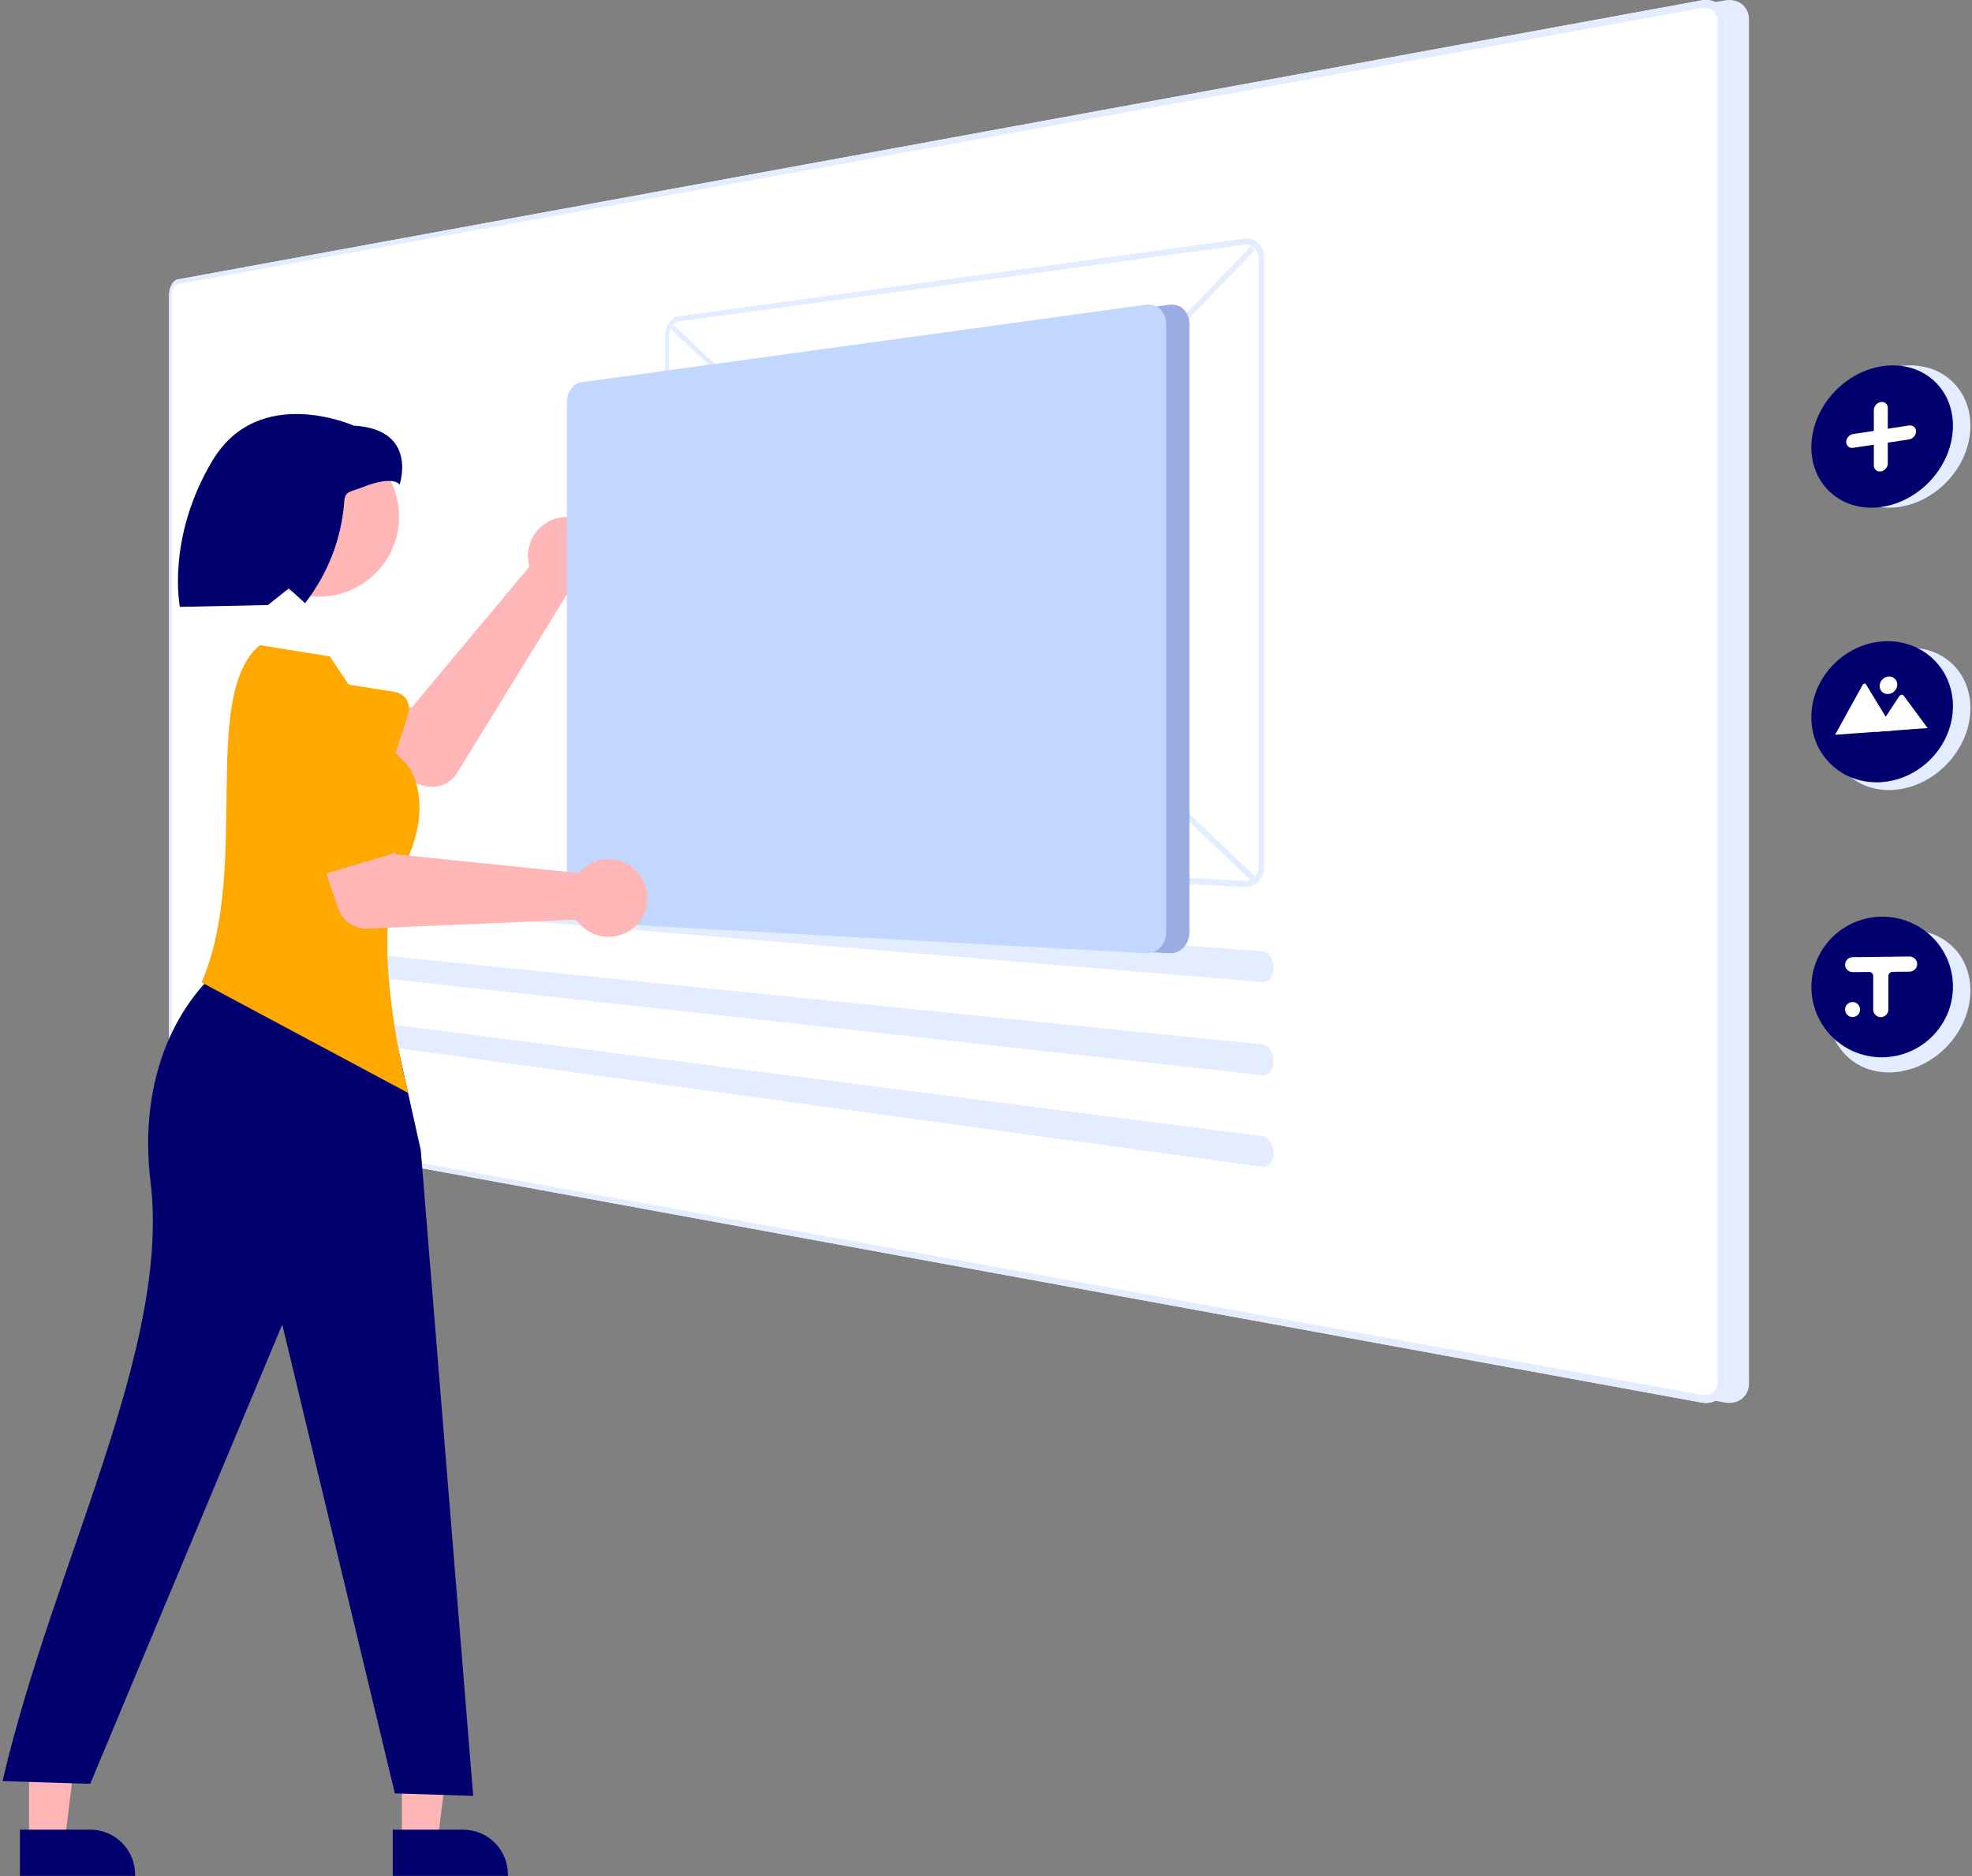
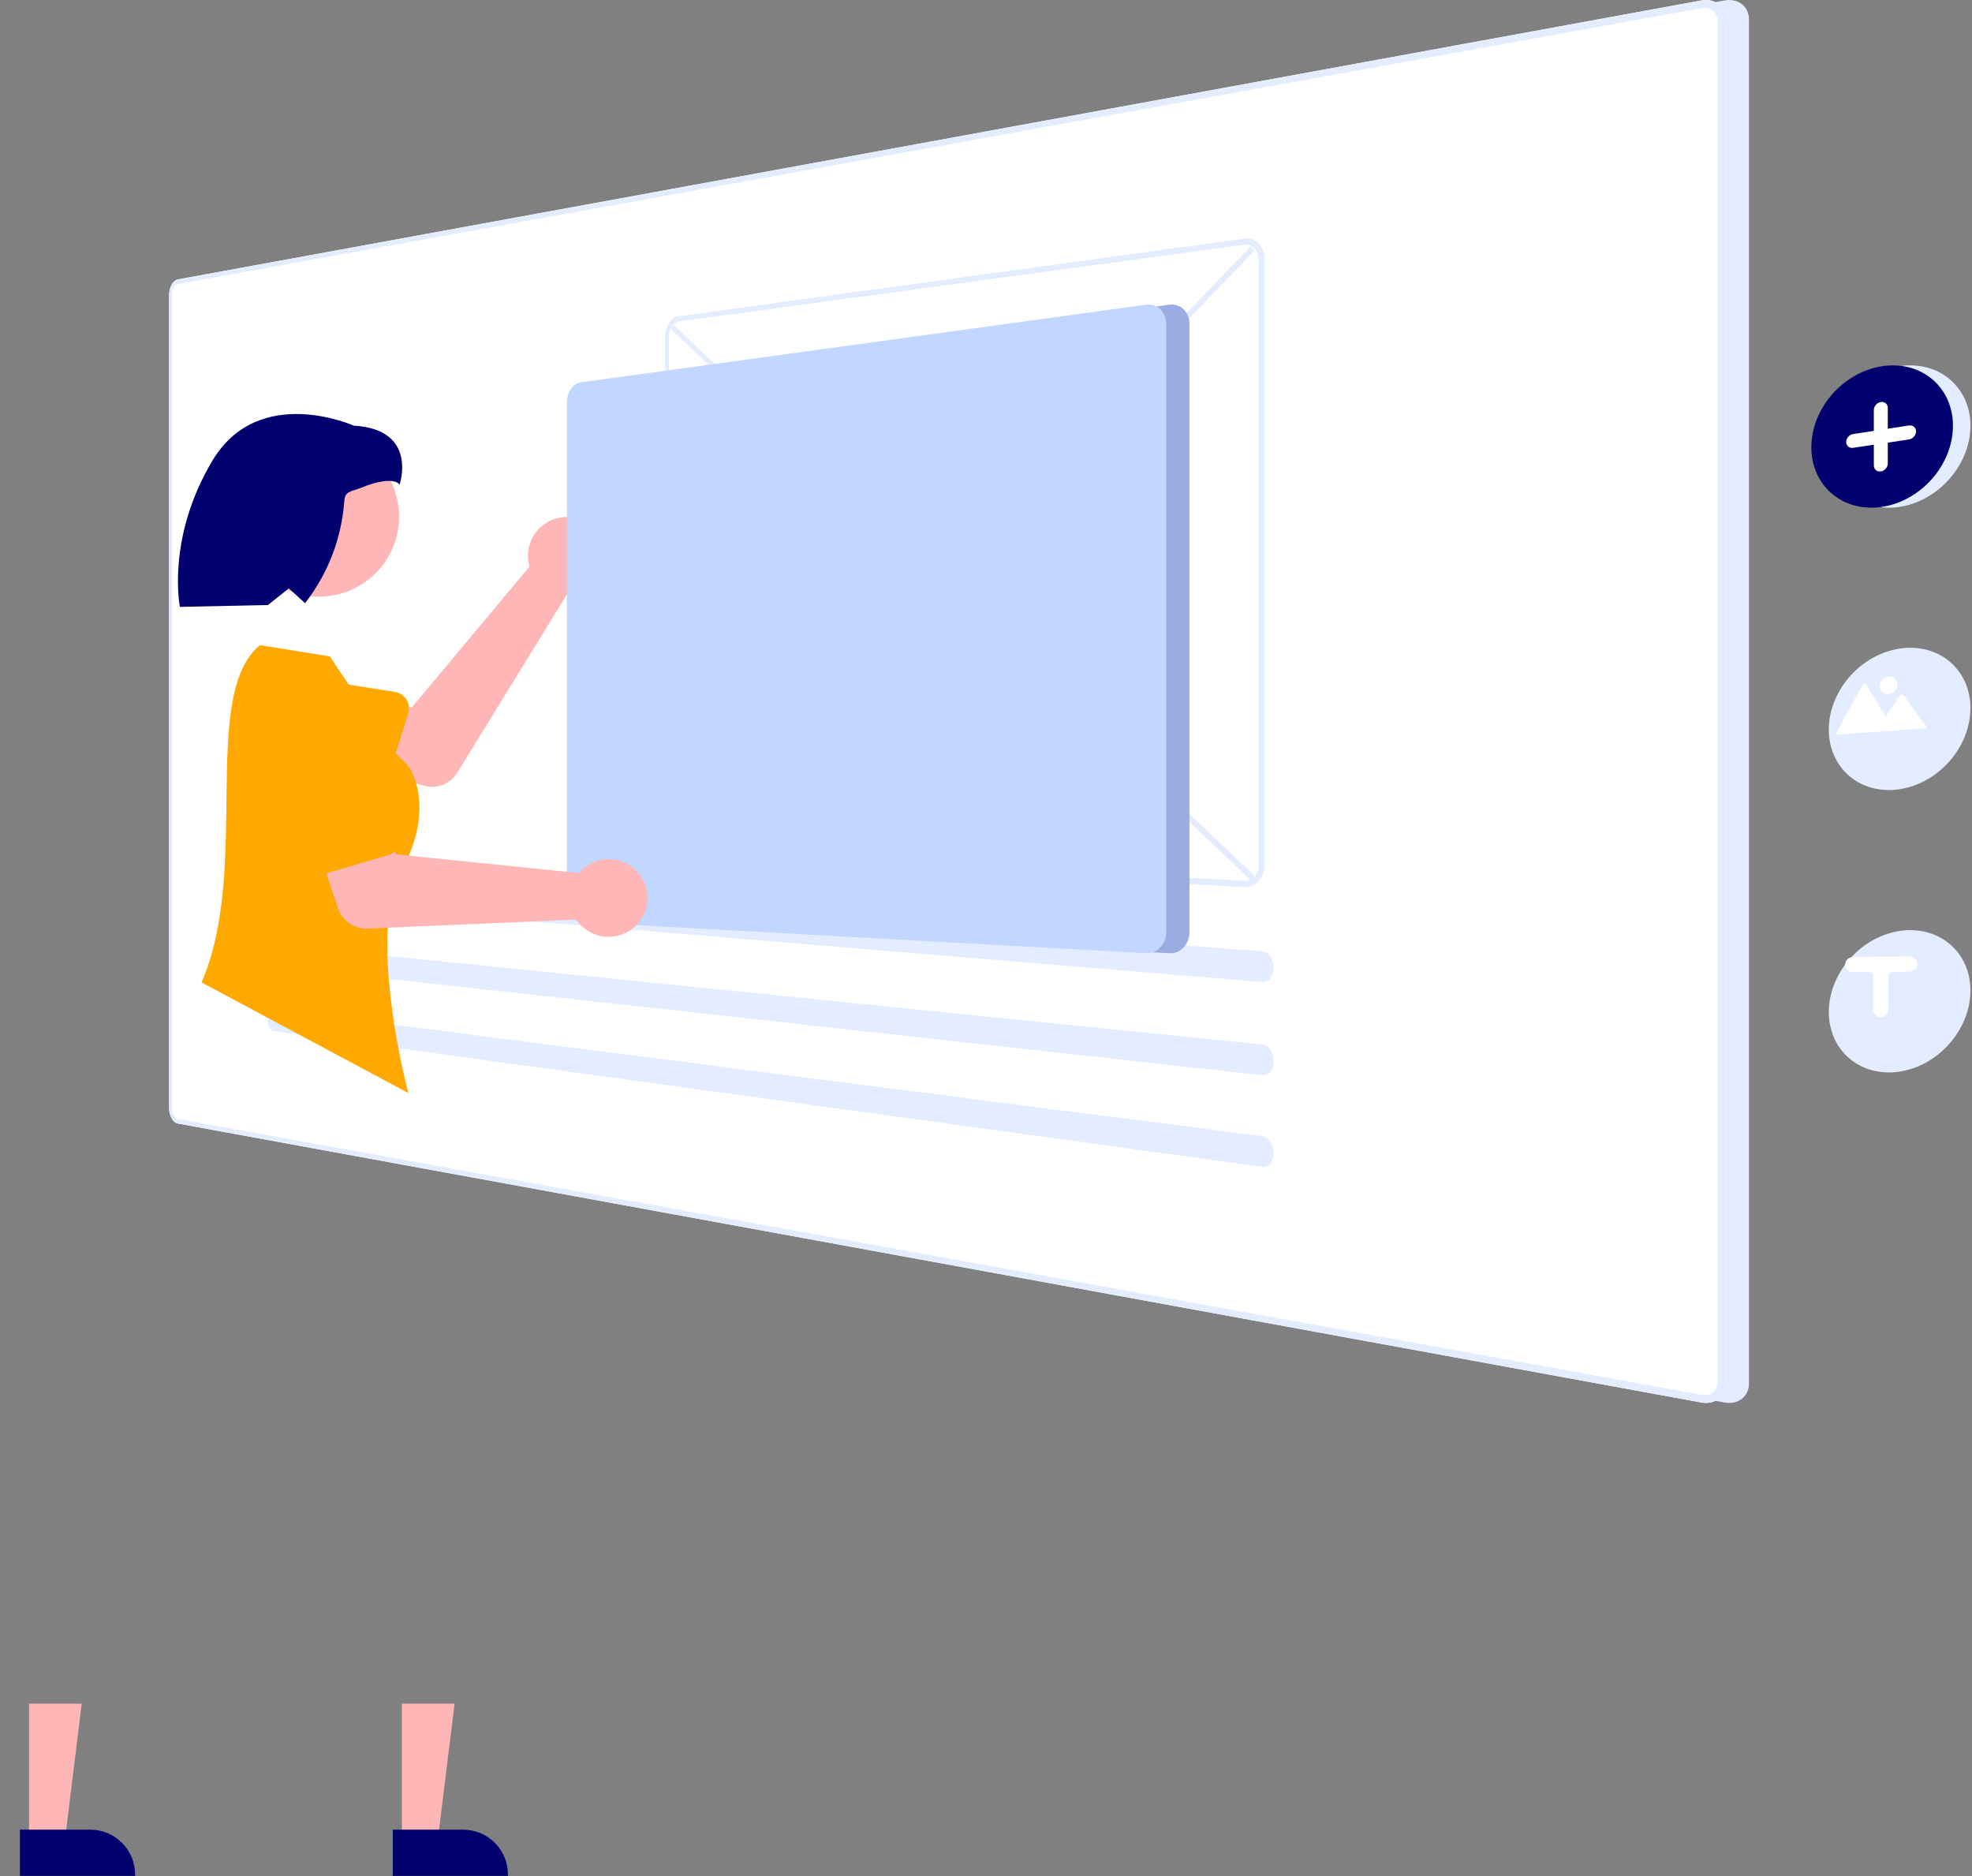
<svg xmlns="http://www.w3.org/2000/svg" width="677" height="644" viewBox="0 0 677 644" fill="none">
  <rect x="0" y="0" width="677" height="644" fill="#808080" stroke="none" />
  <g clip-path="url(#clip0_413_74)">
    <path d="M69.04 95.911L592.124 0.144C593.189 -0.06 594.285 -0.047 595.344 0.182C596.306 0.393 597.208 0.814 597.986 1.415C598.747 2.008 599.359 2.77 599.774 3.641C600.216 4.581 600.44 5.608 600.431 6.647V474.929C600.441 475.967 600.217 476.995 599.776 477.936C599.362 478.806 598.751 479.568 597.99 480.162C597.212 480.764 596.31 481.186 595.349 481.397C594.29 481.627 593.194 481.641 592.129 481.437L69.04 385.67C68.607 385.581 68.205 385.377 67.877 385.08C67.495 384.738 67.174 384.333 66.93 383.881C66.647 383.366 66.433 382.816 66.293 382.245C66.138 381.624 66.06 380.987 66.059 380.347V101.25C66.059 100.608 66.137 99.969 66.292 99.346C66.432 98.775 66.647 98.225 66.929 97.709C67.173 97.258 67.494 96.852 67.876 96.51C68.204 96.213 68.606 96.009 69.039 95.92L69.04 95.911Z" fill="#E4EDFF" />
    <path d="M61.04 95.911L584.124 0.144C585.189 -0.06 586.285 -0.047 587.344 0.182C588.306 0.393 589.208 0.814 589.986 1.415C590.747 2.008 591.359 2.77 591.774 3.641C592.216 4.581 592.44 5.608 592.431 6.647V474.929C592.441 475.967 592.217 476.995 591.776 477.936C591.362 478.806 590.751 479.568 589.99 480.162C589.212 480.764 588.31 481.186 587.349 481.397C586.29 481.627 585.194 481.641 584.129 481.437L61.04 385.67C60.607 385.581 60.205 385.377 59.877 385.08C59.495 384.738 59.174 384.333 58.93 383.881C58.648 383.366 58.433 382.816 58.294 382.245C58.138 381.624 58.06 380.987 58.059 380.347V101.25C58.059 100.608 58.137 99.969 58.292 99.346C58.432 98.775 58.647 98.225 58.929 97.709C59.173 97.258 59.494 96.852 59.877 96.51C60.205 96.213 60.606 96.009 61.039 95.92L61.04 95.911Z" fill="white" />
    <path d="M61.04 95.911L584.124 0.144C585.189 -0.06 586.285 -0.047 587.344 0.182C588.306 0.393 589.208 0.814 589.986 1.415C590.747 2.008 591.359 2.77 591.774 3.641C592.216 4.581 592.44 5.608 592.431 6.647V474.929C592.441 475.967 592.217 476.995 591.776 477.936C591.362 478.806 590.751 479.568 589.99 480.162C589.212 480.764 588.31 481.186 587.349 481.397C586.29 481.627 585.194 481.641 584.129 481.437L61.04 385.67C60.607 385.581 60.205 385.377 59.877 385.08C59.495 384.738 59.174 384.333 58.93 383.881C58.648 383.366 58.433 382.816 58.294 382.245C58.138 381.624 58.06 380.987 58.059 380.347V101.25C58.059 100.608 58.137 99.969 58.292 99.346C58.432 98.775 58.647 98.225 58.929 97.709C59.173 97.258 59.494 96.852 59.877 96.51C60.205 96.213 60.606 96.009 61.039 95.92L61.04 95.911ZM59.05 380.515C59.05 380.944 59.103 381.371 59.206 381.787C59.3 382.168 59.443 382.535 59.631 382.879C59.794 383.18 60.008 383.45 60.263 383.678C60.482 383.876 60.75 384.011 61.038 384.07L584.119 478.774C584.829 478.909 585.559 478.899 586.264 478.744C586.904 478.602 587.504 478.321 588.021 477.92C588.527 477.524 588.934 477.016 589.209 476.437C589.502 475.811 589.651 475.128 589.645 474.438V7.144C589.651 6.454 589.503 5.771 589.21 5.146C588.935 4.566 588.529 4.057 588.023 3.661C587.506 3.259 586.907 2.977 586.267 2.835C585.562 2.68 584.832 2.67 584.122 2.804L61.038 97.511C60.75 97.57 60.482 97.706 60.263 97.903C60.008 98.131 59.794 98.401 59.631 98.703C59.442 99.046 59.299 99.413 59.205 99.794C59.102 100.21 59.049 100.636 59.049 101.065V380.514L59.05 380.515Z" fill="#E4EDFF" />
    <path d="M676.46 146.162C676.485 142.967 675.809 139.806 674.479 136.901C673.236 134.217 671.399 131.85 669.107 129.98C666.8 128.11 664.106 126.774 661.22 126.07C658.098 125.317 654.853 125.219 651.691 125.783C648.375 126.36 645.192 127.54 642.302 129.265C639.447 130.963 636.891 133.119 634.737 135.647C632.601 138.138 630.895 140.968 629.687 144.019C628.484 147.046 627.859 150.272 627.845 153.53C627.823 156.61 628.45 159.661 629.687 162.483C630.849 165.106 632.573 167.441 634.737 169.324C636.931 171.221 639.513 172.616 642.302 173.413C645.354 174.274 648.551 174.491 651.691 174.051C655.036 173.59 658.266 172.511 661.215 170.869C664.179 169.226 666.844 167.096 669.099 164.569C671.364 162.046 673.181 159.156 674.472 156.022C675.767 152.895 676.442 149.546 676.46 146.162Z" fill="#E4EDFF" />
    <path d="M676.46 243.091C676.485 239.897 675.809 236.735 674.479 233.83C673.236 231.146 671.399 228.78 669.107 226.909C666.8 225.039 664.106 223.704 661.22 222.999C658.098 222.246 654.853 222.149 651.691 222.712C648.375 223.289 645.192 224.47 642.302 226.195C639.447 227.892 636.891 230.048 634.737 232.576C632.601 235.068 630.895 237.897 629.687 240.948C628.484 243.975 627.859 247.202 627.845 250.459C627.823 253.54 628.45 256.591 629.687 259.413C630.849 262.035 632.573 264.37 634.737 266.254C636.931 268.15 639.513 269.546 642.302 270.343C645.354 271.203 648.551 271.421 651.691 270.98C655.036 270.52 658.266 269.441 661.215 267.798C664.179 266.155 666.844 264.026 669.099 261.498C671.364 258.976 673.181 256.085 674.472 252.951C675.767 249.824 676.442 246.476 676.46 243.091Z" fill="#E4EDFF" />
    <path d="M676.46 340.021C676.485 336.826 675.809 333.665 674.479 330.76C673.236 328.076 671.399 325.709 669.107 323.839C666.8 321.969 664.106 320.633 661.22 319.929C658.098 319.176 654.853 319.078 651.691 319.642C648.375 320.219 645.192 321.399 642.302 323.124C639.447 324.822 636.891 326.978 634.737 329.506C632.601 331.997 630.895 334.827 629.687 337.877C628.484 340.905 627.859 344.131 627.845 347.388C627.823 350.469 628.45 353.52 629.687 356.342C630.849 358.964 632.573 361.3 634.737 363.183C636.931 365.08 639.513 366.475 642.302 367.272C645.354 368.133 648.551 368.35 651.691 367.91C655.036 367.449 658.266 366.37 661.215 364.728C664.179 363.085 666.844 360.955 669.099 358.427C671.364 355.905 673.181 353.015 674.472 349.881C675.767 346.753 676.442 343.405 676.46 340.021Z" fill="#E4EDFF" />
    <path d="M670.46 146.162C670.485 142.967 669.809 139.806 668.479 136.901C667.236 134.217 665.399 131.85 663.107 129.98C660.8 128.11 658.106 126.774 655.22 126.07C652.098 125.317 648.853 125.219 645.691 125.783C642.375 126.36 639.192 127.54 636.302 129.265C633.447 130.963 630.891 133.119 628.737 135.647C626.601 138.138 624.895 140.968 623.687 144.019C622.484 147.046 621.859 150.272 621.845 153.53C621.823 156.61 622.45 159.661 623.687 162.483C624.849 165.106 626.573 167.441 628.737 169.324C630.931 171.221 633.513 172.616 636.302 173.413C639.354 174.274 642.551 174.491 645.691 174.051C649.036 173.59 652.266 172.511 655.215 170.869C658.179 169.226 660.844 167.096 663.099 164.569C665.364 162.046 667.181 159.156 668.472 156.022C669.767 152.895 670.442 149.546 670.46 146.162Z" fill="#02006E" />
-     <path d="M670.461 242.431C670.476 239.189 669.801 235.981 668.48 233.02C667.225 230.23 665.394 227.738 663.108 225.705C660.82 223.674 658.134 222.143 655.221 221.209C652.146 220.231 648.902 219.893 645.692 220.218C642.412 220.539 639.225 221.486 636.303 223.007C633.457 224.487 630.896 226.458 628.738 228.83C626.594 231.175 624.884 233.882 623.688 236.824C622.475 239.805 621.85 242.992 621.847 246.21C621.833 249.335 622.46 252.43 623.689 255.304C624.867 258.038 626.595 260.502 628.764 262.542C630.934 264.583 633.5 266.156 636.304 267.165C639.31 268.244 642.505 268.697 645.693 268.495C648.998 268.292 652.232 267.45 655.217 266.017C661.175 263.154 665.887 258.222 668.472 252.142C669.775 249.069 670.451 245.768 670.461 242.431Z" fill="#02006E" />
-     <path d="M670.461 338.7C670.465 335.475 669.816 332.282 668.552 329.314C667.288 326.346 665.436 323.665 663.108 321.431C660.245 318.692 656.757 316.69 652.946 315.599C649.135 314.509 645.116 314.361 641.235 315.17C637.355 315.979 633.73 317.72 630.673 320.243C627.617 322.765 625.221 325.993 623.693 329.648C622.191 333.286 621.603 337.236 621.981 341.152C622.359 345.069 623.692 348.834 625.862 352.117C628.032 355.4 630.975 358.102 634.431 359.987C637.888 361.872 641.754 362.881 645.692 362.928C650.512 362.999 655.246 361.644 659.299 359.035C663.352 356.426 666.543 352.679 668.472 348.264C669.784 345.246 670.461 341.99 670.461 338.7Z" fill="#02006E" />
    <path d="M655.351 146.052L648.089 147.167V140.012C648.092 139.703 648.029 139.396 647.903 139.113C647.785 138.852 647.61 138.62 647.39 138.436C647.168 138.251 646.908 138.117 646.628 138.045C646.323 137.967 646.005 137.953 645.695 138.005C645.366 138.058 645.05 138.171 644.762 138.339C644.475 138.505 644.218 138.718 644 138.968C643.783 139.216 643.609 139.499 643.485 139.805C643.361 140.108 643.297 140.432 643.294 140.759V147.904L636.17 148.996C635.846 149.047 635.535 149.158 635.252 149.323C634.684 149.652 634.243 150.161 633.998 150.77C633.877 151.071 633.814 151.392 633.813 151.716C633.811 152.022 633.874 152.326 633.998 152.606C634.113 152.865 634.284 153.095 634.498 153.28C634.716 153.465 634.971 153.599 635.247 153.674C635.546 153.753 635.859 153.77 636.165 153.722L643.299 152.655V159.784C643.297 160.094 643.361 160.401 643.487 160.683C643.605 160.946 643.78 161.179 643.999 161.366C644.22 161.553 644.48 161.689 644.759 161.766C645.063 161.848 645.38 161.866 645.691 161.82C646.019 161.772 646.336 161.663 646.625 161.5C646.912 161.337 647.17 161.128 647.388 160.88C647.606 160.634 647.78 160.353 647.903 160.049C648.026 159.745 648.089 159.42 648.089 159.093V151.938L655.351 150.849C655.685 150.797 656.006 150.685 656.299 150.518C656.591 150.352 656.852 150.139 657.074 149.887C657.294 149.64 657.471 149.356 657.597 149.05C657.723 148.743 657.788 148.415 657.789 148.084C657.791 147.771 657.726 147.462 657.597 147.177C657.476 146.913 657.297 146.68 657.074 146.494C656.848 146.305 656.584 146.169 656.299 146.094C655.989 146.015 655.667 146.001 655.351 146.052Z" fill="white" />
    <path d="M650.254 250.75L630.088 252.211H630.014L639.471 235.053C639.53 234.946 639.614 234.854 639.716 234.786C639.766 234.752 639.82 234.725 639.877 234.705C639.934 234.684 639.993 234.671 640.054 234.666C640.113 234.66 640.172 234.663 640.23 234.674C640.286 234.684 640.34 234.702 640.391 234.728C640.493 234.778 640.578 234.857 640.636 234.955L647.071 245.525L647.381 246.033L650.254 250.75Z" fill="white" />
    <path d="M661.764 249.916L643.972 251.205L647.382 246.032L647.628 245.659L652.1 238.875C652.179 238.769 652.278 238.681 652.391 238.613C652.446 238.58 652.503 238.553 652.564 238.531C652.626 238.509 652.69 238.493 652.756 238.484C652.819 238.475 652.883 238.473 652.947 238.477C653.009 238.481 653.07 238.492 653.13 238.509C653.188 238.526 653.245 238.549 653.299 238.579C653.353 238.608 653.403 238.644 653.449 238.685L653.464 238.703L653.483 238.721L653.498 238.74L653.513 238.759L661.764 249.916Z" fill="white" />
    <path d="M648.309 232.229C647.899 232.265 647.499 232.379 647.132 232.565C646.772 232.748 646.447 232.993 646.173 233.29C645.899 233.584 645.68 233.925 645.527 234.297C645.371 234.673 645.291 235.075 645.29 235.482C645.288 235.876 645.369 236.266 645.527 236.627C645.677 236.969 645.897 237.275 646.173 237.527C646.45 237.778 646.777 237.97 647.132 238.089C647.51 238.215 647.911 238.263 648.309 238.228C648.719 238.194 649.12 238.081 649.488 237.895C649.85 237.713 650.176 237.468 650.452 237.172C650.727 236.877 650.948 236.535 651.103 236.163C651.26 235.785 651.341 235.38 651.342 234.971C651.343 234.576 651.262 234.184 651.103 233.822C650.951 233.48 650.729 233.174 650.452 232.923C650.173 232.672 649.844 232.483 649.488 232.365C649.108 232.24 648.707 232.194 648.309 232.229Z" fill="white" />
    <path d="M430.697 300.625L231.017 111.305L230.161 112.804L429.449 302.226L430.697 300.625Z" fill="#E4EDFF" />
    <path d="M430.664 86.048L429.412 84.549L230.178 291.223L231.037 292.647L430.664 86.048Z" fill="#E4EDFF" />
    <path d="M233.037 108.541L427.137 81.895C428.034 81.767 428.949 81.845 429.812 82.123C430.633 82.393 431.383 82.846 432.005 83.446C432.648 84.067 433.154 84.816 433.49 85.644C433.857 86.558 434.043 87.535 434.037 88.52V297.308C434.04 298.306 433.854 299.296 433.49 300.226C433.151 301.09 432.647 301.88 432.006 302.552C431.387 303.199 430.641 303.71 429.813 304.051C428.966 304.397 428.052 304.55 427.138 304.499L233.037 293.817C232.381 293.774 231.747 293.568 231.192 293.217C230.604 292.846 230.094 292.364 229.692 291.797C229.248 291.177 228.907 290.49 228.682 289.762C228.435 288.97 228.31 288.146 228.311 287.317V115.422C228.311 114.584 228.436 113.749 228.682 112.947C228.91 112.194 229.25 111.48 229.692 110.829C230.095 110.228 230.603 109.705 231.192 109.285C231.739 108.895 232.371 108.64 233.037 108.541ZM427.137 302.35C427.789 302.386 428.442 302.275 429.046 302.027C429.636 301.782 430.169 301.416 430.61 300.953C431.068 300.472 431.427 299.907 431.668 299.289C431.928 298.625 432.06 297.919 432.058 297.207V88.779C432.062 88.077 431.929 87.381 431.668 86.729C431.429 86.137 431.069 85.601 430.61 85.156C430.166 84.728 429.632 84.406 429.046 84.212C428.431 84.012 427.778 83.955 427.137 84.045L233.037 110.331C232.561 110.401 232.109 110.584 231.718 110.863C231.296 111.162 230.933 111.534 230.644 111.962C230.328 112.427 230.084 112.938 229.921 113.476C229.745 114.049 229.655 114.646 229.655 115.246V287.387C229.654 287.98 229.744 288.57 229.921 289.136C230.082 289.657 230.326 290.148 230.644 290.591C230.932 290.996 231.297 291.34 231.718 291.604C232.115 291.853 232.569 291.998 233.037 292.027L427.137 302.35Z" fill="#E4EDFF" />
    <path d="M433.567 326.548C434.083 326.604 434.575 326.795 434.994 327.101C435.456 327.44 435.849 327.865 436.152 328.351C436.496 328.895 436.756 329.487 436.924 330.108C437.109 330.786 437.199 331.486 437.191 332.189C437.187 332.861 437.086 333.53 436.891 334.174C436.721 334.74 436.458 335.274 436.111 335.753C435.809 336.174 435.417 336.523 434.964 336.775C434.536 337.009 434.051 337.119 433.564 337.09L93.759 308.974C93.489 308.951 93.235 308.835 93.041 308.645C92.794 308.409 92.594 308.128 92.451 307.817C92.27 307.435 92.136 307.033 92.051 306.618C91.95 306.139 91.898 305.651 91.895 305.161C91.889 304.677 91.934 304.193 92.027 303.717C92.105 303.313 92.234 302.921 92.411 302.549C92.546 302.253 92.742 301.987 92.985 301.771C93.182 301.596 93.436 301.502 93.699 301.507H93.759L433.567 326.548Z" fill="#E4EDFF" />
    <path d="M433.567 358.544C434.086 358.616 434.577 358.82 434.994 359.137C435.456 359.487 435.848 359.92 436.152 360.414C436.495 360.965 436.755 361.564 436.924 362.192C437.11 362.874 437.199 363.578 437.191 364.285C437.187 364.955 437.086 365.622 436.891 366.263C436.722 366.823 436.458 367.35 436.111 367.821C435.809 368.233 435.418 368.572 434.966 368.811C434.535 369.034 434.049 369.13 433.566 369.088L93.759 331.629C93.487 331.598 93.234 331.475 93.041 331.28C92.794 331.037 92.594 330.751 92.451 330.436C92.27 330.048 92.136 329.64 92.051 329.221C91.95 328.74 91.898 328.25 91.895 327.759C91.889 327.275 91.934 326.792 92.027 326.318C92.104 325.917 92.233 325.528 92.411 325.161C92.547 324.869 92.744 324.61 92.988 324.401C93.186 324.232 93.442 324.144 93.702 324.156H93.762L433.567 358.544Z" fill="#E4EDFF" />
-     <path d="M433.567 390.024C434.088 390.11 434.579 390.328 434.994 390.655C435.456 391.018 435.848 391.462 436.152 391.964C436.495 392.524 436.755 393.129 436.924 393.763C437.109 394.447 437.199 395.154 437.191 395.862C437.188 396.53 437.086 397.193 436.891 397.831C436.723 398.385 436.459 398.905 436.111 399.368C435.809 399.772 435.417 400.101 434.966 400.327C434.532 400.539 434.046 400.622 433.566 400.566L93.759 353.917C93.486 353.878 93.233 353.748 93.041 353.549C92.795 353.3 92.595 353.009 92.451 352.689C92.271 352.297 92.136 351.886 92.051 351.463C91.951 350.981 91.898 350.489 91.895 349.997C91.889 349.515 91.933 349.033 92.027 348.56C92.104 348.162 92.233 347.776 92.411 347.413C92.547 347.126 92.744 346.872 92.988 346.669C93.188 346.504 93.444 346.423 93.702 346.443H93.762L433.567 390.024Z" fill="#E4EDFF" />
+     <path d="M433.567 390.024C434.088 390.11 434.579 390.328 434.994 390.655C435.456 391.018 435.848 391.462 436.152 391.964C436.495 392.524 436.755 393.129 436.924 393.763C437.109 394.447 437.199 395.154 437.191 395.862C437.188 396.53 437.086 397.193 436.891 397.831C436.723 398.385 436.459 398.905 436.111 399.368C435.809 399.772 435.417 400.101 434.966 400.327C434.532 400.539 434.046 400.622 433.566 400.566L93.759 353.917C93.486 353.878 93.233 353.748 93.041 353.549C92.795 353.3 92.595 353.009 92.451 352.689C92.271 352.297 92.136 351.886 92.051 351.463C91.951 350.981 91.898 350.489 91.895 349.997C91.889 349.515 91.933 349.033 92.027 348.56C92.104 348.162 92.233 347.776 92.411 347.413C92.547 347.126 92.744 346.872 92.988 346.669C93.188 346.504 93.444 346.423 93.702 346.443H93.762L433.567 390.024" fill="#E4EDFF" />
    <path d="M635.997 328.561L655.395 328.33C655.718 328.318 656.041 328.364 656.349 328.464C656.646 328.562 656.924 328.709 657.172 328.901C657.418 329.092 657.629 329.324 657.796 329.588C657.966 329.858 658.086 330.157 658.151 330.47C658.215 330.844 658.195 331.228 658.094 331.593C658.043 331.776 657.973 331.952 657.884 332.12C657.702 332.461 657.449 332.759 657.141 332.992C656.678 333.342 656.116 333.534 655.536 333.539L649.702 333.592C649.427 333.593 649.158 333.675 648.929 333.828C648.7 333.98 648.52 334.195 648.412 334.448C648.339 334.619 648.301 334.803 648.302 334.989V346.424C648.316 347.056 648.106 347.672 647.708 348.162C647.309 348.654 646.75 348.99 646.129 349.111C645.565 349.206 644.986 349.113 644.481 348.847C643.975 348.582 643.57 348.158 643.329 347.641C643.17 347.3 643.087 346.928 643.087 346.552V335.021C643.086 334.841 643.051 334.663 642.982 334.496C642.913 334.33 642.812 334.179 642.684 334.052C642.557 333.925 642.406 333.824 642.239 333.756C642.073 333.687 641.895 333.651 641.715 333.652L641.702 333.652L636.129 333.696C635.506 333.716 634.897 333.515 634.41 333.128C633.922 332.741 633.587 332.194 633.466 331.584C633.404 331.215 633.424 330.837 633.522 330.476C633.621 330.115 633.796 329.779 634.037 329.492C634.277 329.205 634.577 328.974 634.915 328.813C635.253 328.652 635.622 328.566 635.997 328.561Z" fill="white" />
-     <path d="M635.997 343.968C635.443 343.968 634.905 344.146 634.461 344.475C634.017 344.805 633.691 345.268 633.531 345.798C633.371 346.327 633.386 346.893 633.574 347.413C633.761 347.933 634.112 348.379 634.572 348.684C635.033 348.99 635.581 349.139 636.133 349.11C636.685 349.08 637.213 348.874 637.639 348.521C638.065 348.168 638.366 347.688 638.497 347.151C638.628 346.614 638.583 346.049 638.368 345.54C638.171 345.073 637.842 344.675 637.42 344.396C636.998 344.116 636.503 343.967 635.997 343.968Z" fill="white" />
    <path d="M181.348 192.42C181.437 193.118 181.582 193.807 181.781 194.482L141.345 242.862L126.243 240.262L119.336 262.524L145.624 269.724C147.748 270.305 150.003 270.183 152.051 269.375C154.099 268.567 155.829 267.117 156.983 265.242L194.564 204.147C197.275 204.155 199.924 203.338 202.16 201.804C204.395 200.27 206.11 198.093 207.076 195.561C208.043 193.03 208.215 190.264 207.57 187.633C206.925 185.001 205.494 182.628 203.467 180.829C201.439 179.03 198.912 177.89 196.221 177.562C193.529 177.233 190.801 177.731 188.4 178.989C185.999 180.248 184.038 182.207 182.778 184.606C181.518 187.005 181.019 189.731 181.348 192.42Z" fill="#FFB6B6" />
    <path d="M139.555 240.165C139.123 239.466 138.545 238.868 137.86 238.412C137.176 237.956 136.401 237.653 135.589 237.524L107.22 233.003C103.206 231.738 98.855 232.114 95.119 234.05C91.383 235.986 88.567 239.323 87.29 243.33C86.013 247.337 86.378 251.687 88.305 255.425C90.232 259.164 93.564 261.986 97.57 263.273L123.49 275.866C124.23 276.225 125.038 276.421 125.86 276.44C126.683 276.459 127.499 276.301 128.255 275.976C129.01 275.651 129.687 275.167 130.239 274.557C130.79 273.947 131.204 273.226 131.451 272.442L140.145 244.892C140.392 244.108 140.468 243.28 140.366 242.464C140.264 241.648 139.988 240.864 139.555 240.165Z" fill="#FFA800" />
    <path d="M137.972 632.058H150.232L156.064 584.804L137.97 584.805L137.972 632.058Z" fill="#FFB6B6" />
    <path d="M134.846 643.934L174.377 643.932V643.432C174.377 639.355 172.755 635.444 169.87 632.561C166.985 629.677 163.071 628.058 158.99 628.057L134.845 628.058L134.846 643.934Z" fill="#02006E" />
    <path d="M9.972 632.058H22.233L28.064 584.804L9.97 584.805L9.972 632.058Z" fill="#FFB6B6" />
    <path d="M6.846 643.934L46.377 643.932V643.432C46.377 639.355 44.755 635.444 41.87 632.561C38.984 629.677 35.071 628.058 30.99 628.057L6.845 628.058L6.846 643.934Z" fill="#02006E" />
-     <path d="M133.187 344.219L80.062 328.878C60.709 342.595 47.346 370.088 51.674 405.662C58.648 462.988 18.275 536.696 0.863 611.381L30.971 612.326L96.901 454.661L135.554 615.609L162.449 616.453L144.463 394.846L133.187 344.219Z" fill="#02006E" />
    <path d="M109.53 204.807C94.352 204.807 82.048 192.512 82.048 177.345C82.048 162.178 94.352 149.883 109.53 149.883C124.708 149.883 137.012 162.178 137.012 177.345C137.012 192.512 124.708 204.807 109.53 204.807Z" fill="#FFB6B6" />
    <path d="M137.492 299.459C143.567 288.804 146.568 275.864 141.281 264.797C139.95 262.011 136.32 259.377 134.42 256.942L113.186 225.306L89.21 221.451C68.46 238.841 86.186 298.253 69.186 337.224L140.186 375.197C135.111 355.829 128.261 315.651 137.492 299.459Z" fill="#FFA800" />
    <path d="M137.186 166.349C137.186 166.349 135.325 162.904 124.186 167.348C120.287 168.903 118.459 168.546 118.206 171.93C117.302 184.666 112.64 196.849 104.809 206.939L104.725 207.048L99.155 201.97L91.995 207.683L61.761 208.318C61.761 208.318 56.987 184.83 72.9 158.168C88.812 131.507 121.433 146.107 121.433 146.107C143.71 147.377 137.186 166.349 137.186 166.349Z" fill="#02006E" />
    <path d="M207.347 131.247L401.448 104.6C402.345 104.472 403.26 104.55 404.122 104.828C404.944 105.098 405.693 105.551 406.315 106.151C406.959 106.772 407.465 107.521 407.801 108.349C408.168 109.263 408.354 110.24 408.348 111.225V320.013C408.35 321.011 408.165 322.001 407.801 322.931C407.462 323.795 406.958 324.586 406.317 325.257C405.698 325.904 404.951 326.415 404.124 326.756C403.276 327.102 402.362 327.255 401.448 327.204L207.347 316.522C206.692 316.479 206.057 316.273 205.502 315.922C204.914 315.551 204.405 315.069 204.002 314.502C203.558 313.882 203.217 313.195 202.992 312.467C202.745 311.675 202.62 310.851 202.621 310.022V138.128C202.622 137.289 202.747 136.455 202.992 135.652C203.22 134.899 203.561 134.185 204.002 133.534C204.405 132.933 204.913 132.41 205.502 131.99C206.05 131.6 206.682 131.345 207.347 131.247Z" fill="#C2D7FF" />
    <path opacity="0.2" d="M207.347 131.247L401.448 104.6C402.345 104.472 403.26 104.55 404.122 104.828C404.944 105.098 405.693 105.551 406.315 106.151C406.959 106.772 407.465 107.521 407.801 108.349C408.168 109.263 408.354 110.24 408.348 111.225V320.013C408.35 321.011 408.165 322.001 407.801 322.931C407.462 323.795 406.958 324.586 406.317 325.257C405.698 325.904 404.951 326.415 404.124 326.756C403.276 327.102 402.362 327.255 401.448 327.204L207.347 316.522C206.692 316.479 206.057 316.273 205.502 315.922C204.914 315.551 204.405 315.069 204.002 314.502C203.558 313.882 203.217 313.195 202.992 312.467C202.745 311.675 202.62 310.851 202.621 310.022V138.128C202.622 137.289 202.747 136.455 202.992 135.652C203.22 134.899 203.561 134.185 204.002 133.534C204.405 132.933 204.913 132.41 205.502 131.99C206.05 131.6 206.682 131.345 207.347 131.247Z" fill="#02006E" />
    <path d="M199.347 131.247L393.448 104.6C394.345 104.472 395.26 104.55 396.122 104.828C396.944 105.098 397.693 105.551 398.315 106.151C398.959 106.772 399.465 107.521 399.801 108.349C400.168 109.263 400.354 110.24 400.348 111.225V320.013C400.35 321.011 400.165 322.001 399.801 322.931C399.462 323.795 398.958 324.586 398.317 325.257C397.698 325.904 396.951 326.415 396.124 326.756C395.276 327.102 394.362 327.255 393.448 327.204L199.347 316.522C198.692 316.479 198.057 316.273 197.502 315.922C196.914 315.551 196.405 315.069 196.002 314.502C195.558 313.882 195.217 313.195 194.992 312.467C194.745 311.675 194.62 310.851 194.621 310.022V138.128C194.622 137.289 194.747 136.455 194.992 135.652C195.22 134.899 195.561 134.185 196.002 133.534C196.405 132.933 196.913 132.41 197.502 131.99C198.05 131.6 198.682 131.345 199.347 131.247Z" fill="#C2D7FF" />
    <path d="M200.179 298.166C199.65 298.631 199.16 299.136 198.711 299.678L135.957 293.269L129.662 279.307L107.334 286.047L116.075 311.845C116.781 313.929 118.145 315.729 119.961 316.972C121.778 318.216 123.949 318.838 126.149 318.743L197.849 315.674C199.36 317.923 201.521 319.66 204.044 320.652C206.567 321.645 209.332 321.847 211.972 321.23C214.613 320.614 217.003 319.209 218.824 317.202C220.646 315.195 221.813 312.682 222.171 309.996C222.528 307.311 222.059 304.58 220.825 302.167C219.591 299.754 217.652 297.774 215.264 296.49C212.877 295.206 210.155 294.678 207.46 294.977C204.765 295.277 202.225 296.389 200.179 298.166Z" fill="#FFB6B6" />
    <path d="M137.193 290.276C137.532 289.527 137.704 288.714 137.699 287.892C137.694 287.07 137.512 286.259 137.164 285.514L125.037 259.491C123.84 255.458 121.093 252.065 117.396 250.054C113.7 248.044 109.356 247.58 105.318 248.764C101.28 249.949 97.877 252.686 95.855 256.374C93.833 260.063 93.357 264.402 94.532 268.44L98.595 296.953C98.711 297.766 99.001 298.545 99.445 299.237C99.89 299.929 100.478 300.516 101.17 300.96C101.863 301.404 102.643 301.693 103.457 301.809C104.271 301.924 105.101 301.863 105.89 301.629L133.603 293.41C134.392 293.177 135.121 292.776 135.741 292.235C136.36 291.694 136.856 291.026 137.193 290.276Z" fill="#FFA800" />
  </g>
  <defs>
    <clipPath id="clip0_413_74">
      <rect width="677" height="644" fill="white" transform="matrix(-1 0 0 1 677 0)" />
    </clipPath>
  </defs>
</svg>